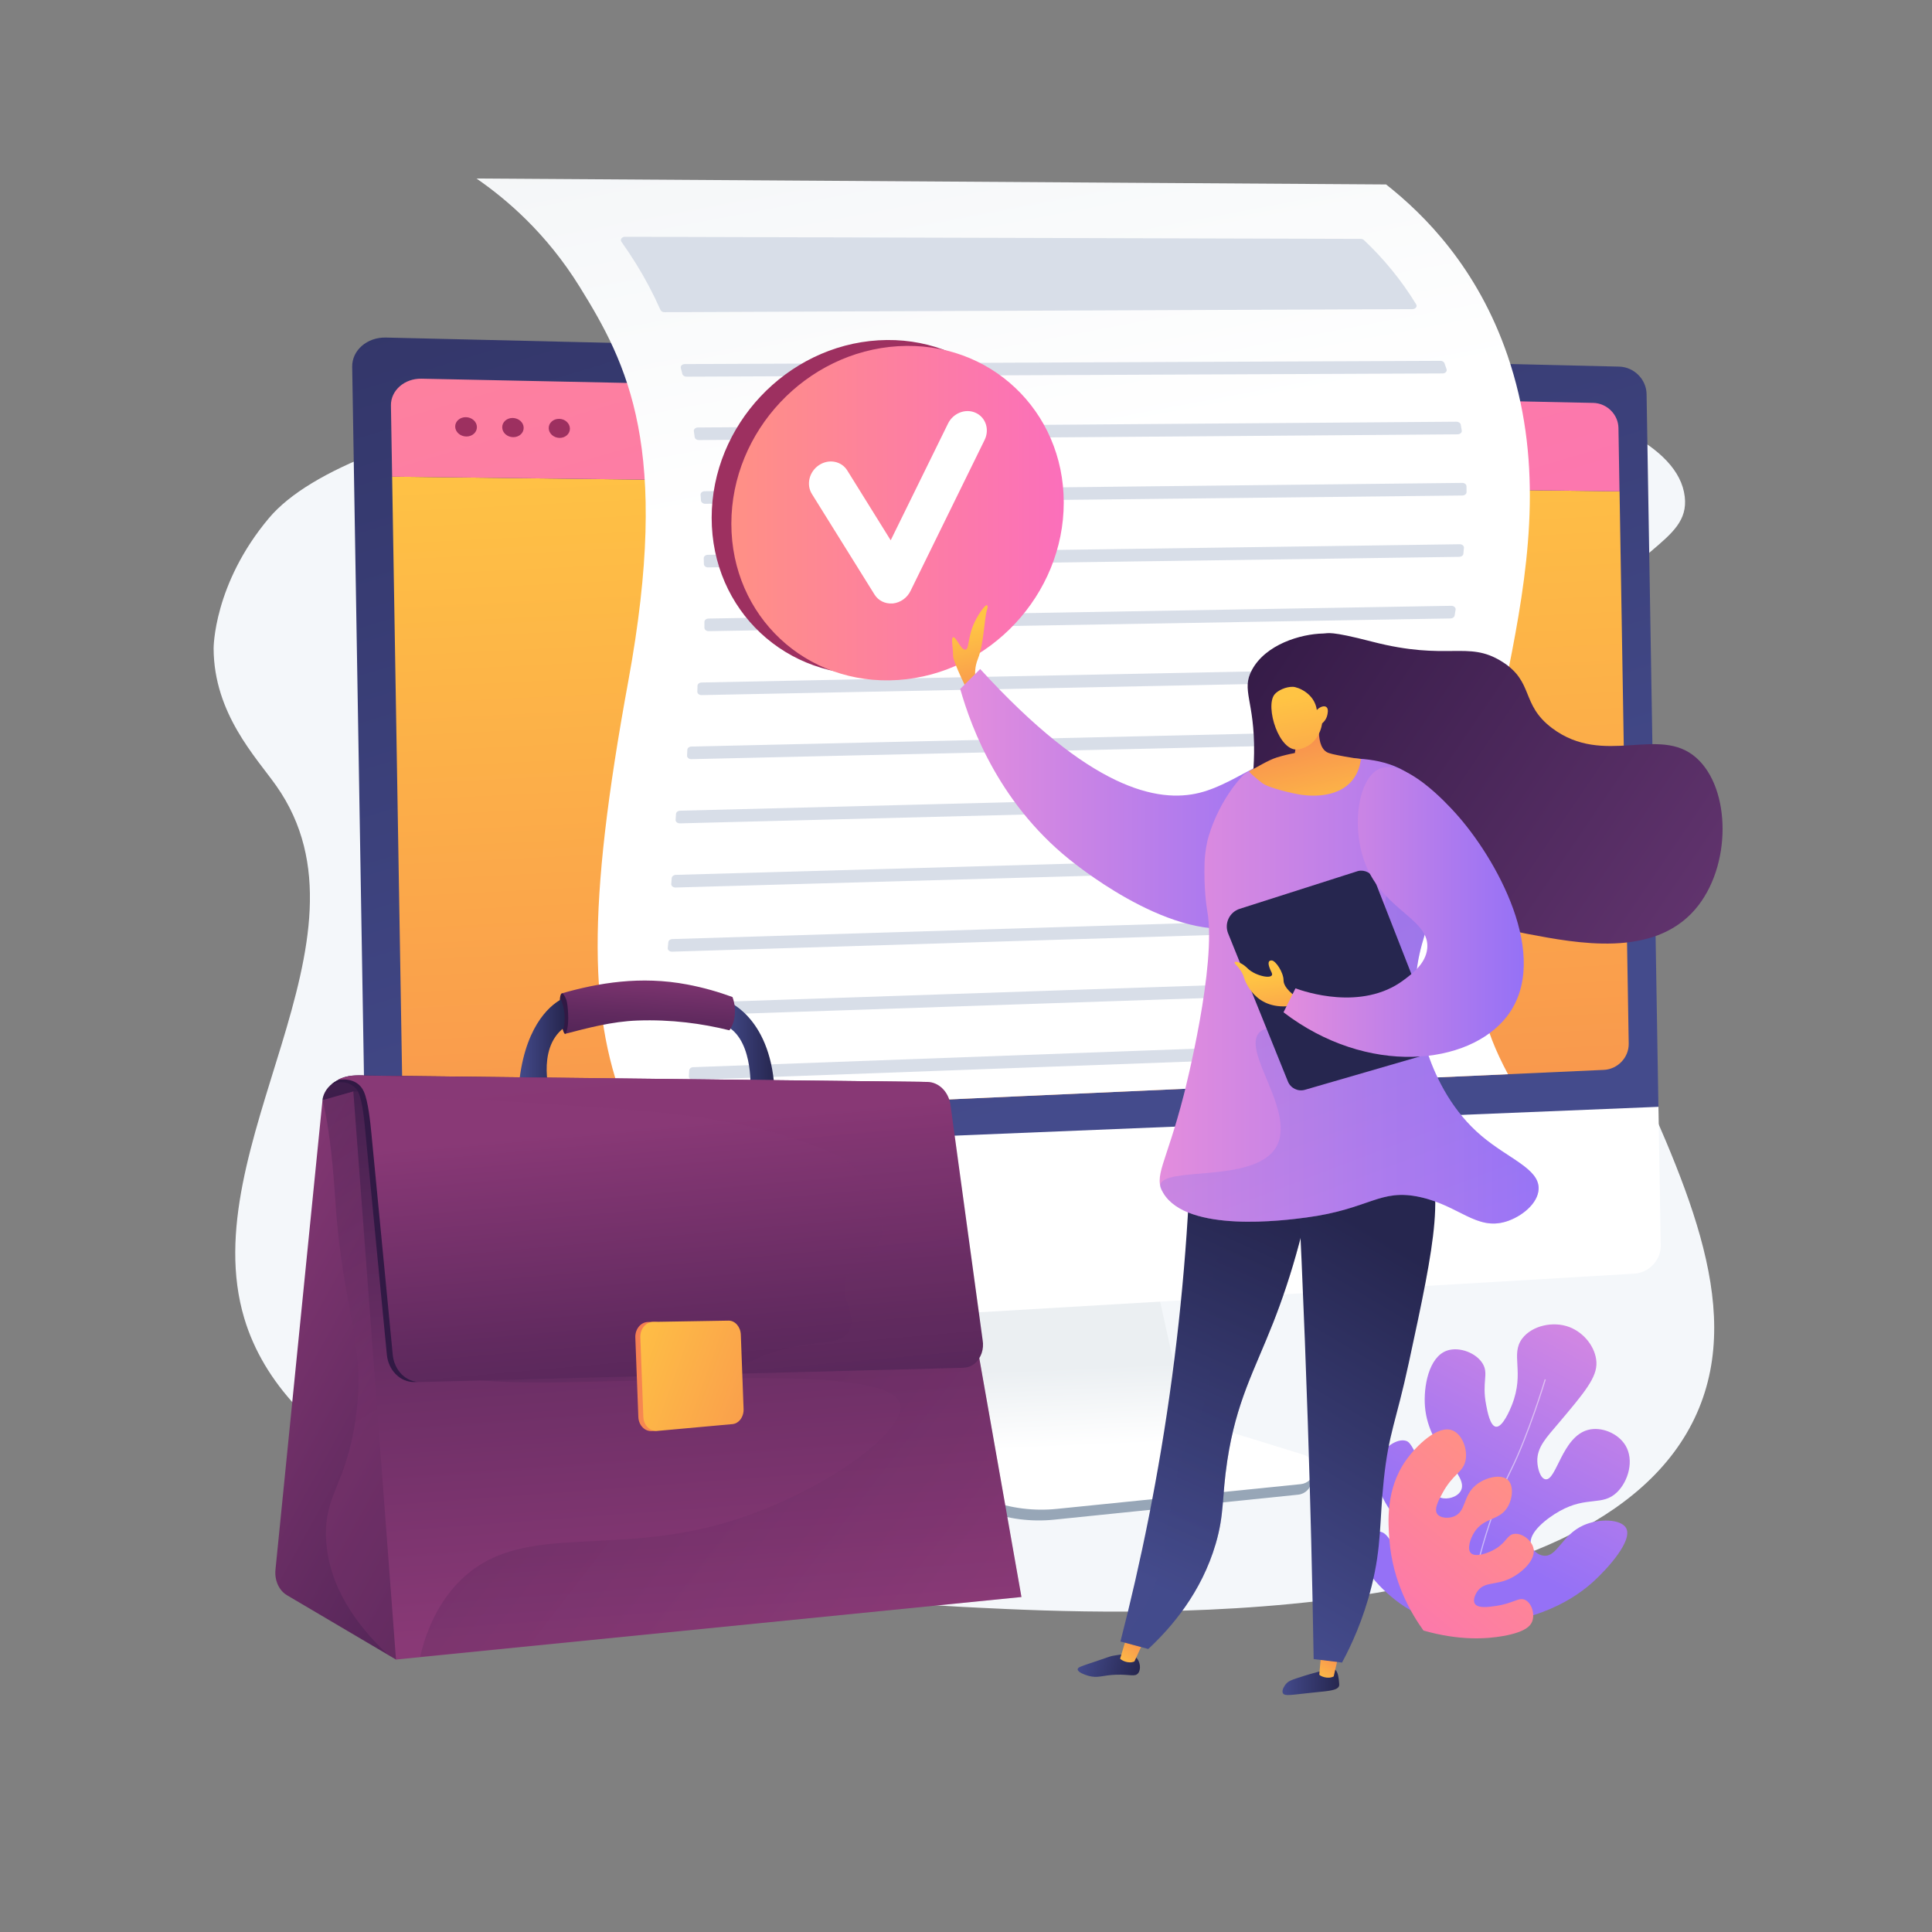
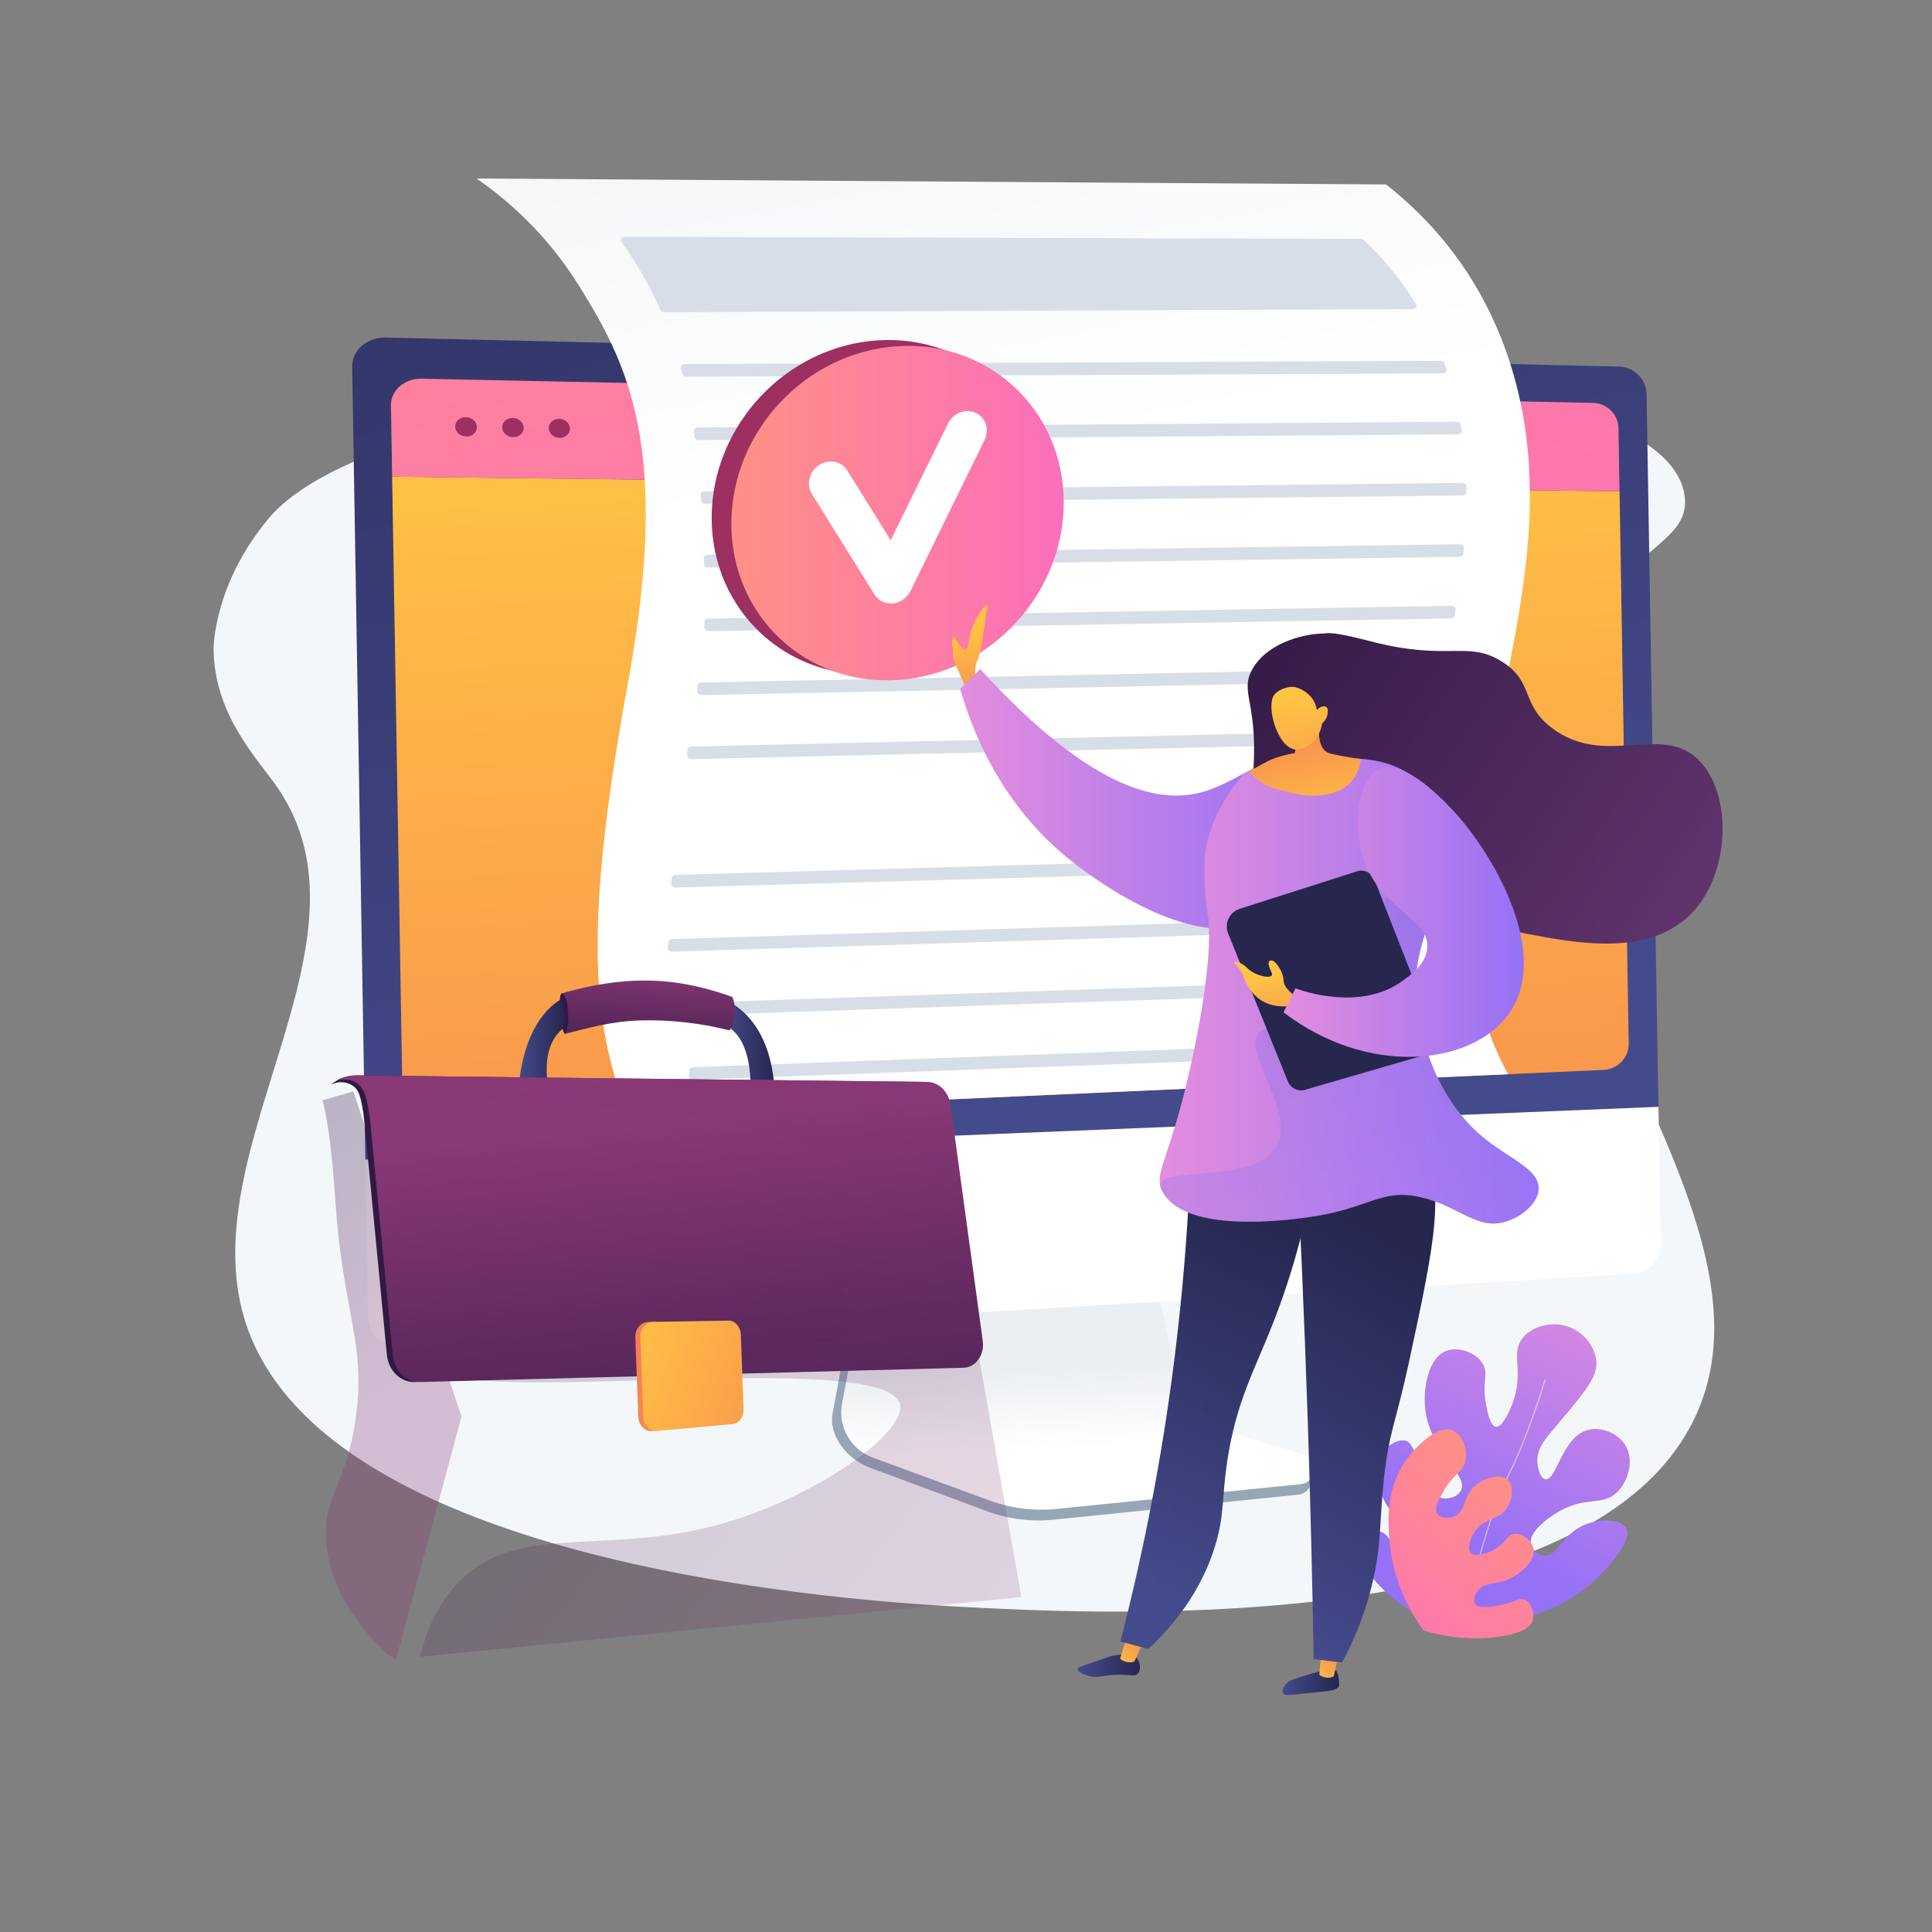
<svg xmlns="http://www.w3.org/2000/svg" x="0px" y="0px" viewBox="0 0 3710 3710" xml:space="preserve">
  <rect x="0" y="0" width="3710" height="3710" fill="#808080" stroke="none" />
  <g id="Background"> </g>
  <g id="Illustration">
    <g id="Business_rule">
      <path fill="#F4F7FA" d="M3258.5,2713.8C3067,3145.6,2124.6,3099.3,1882,3087.4c-130.8-6.4-1262.5-53.5-1412.9-555.8 c-99.3-331.7,269.2-727.5,61.5-1022.5c-38.6-54.8-119.9-138.5-120.4-263.9c0,0-0.5-123.6,106.5-250.6 C833.8,618.2,3189,558.9,3235.2,953.7c10.6,90.5-113.2,96.8-205.7,273.8C2764.8,1734.5,3446.5,2290,3258.5,2713.8z" />
      <g>
        <g>
          <linearGradient id="SVGID_1_" gradientUnits="userSpaceOnUse" x1="3110.602" y1="2449.177" x2="2837.713" y2="2969.895">
            <stop offset="3.597120e-03" style="stop-color:#E38DDD" />
            <stop offset="1" style="stop-color:#9571F6" />
          </linearGradient>
          <path fill="url(#SVGID_1_)" d="M2808.5,3121.8c-31.8-2.5-72.5-11.4-111.6-36.9c-42.3-27.6-97.3-84.4-83-120.2 c5.4-13.4,20.8-24.8,34.4-23.7c20.1,1.6,22.4,29.5,57.2,59.8c6.4,5.6,39.7,34.6,56.3,24.8c8.2-4.9,10.7-18.3,9.3-28.5 c-3.9-29.9-40.4-34.5-75.5-66.8c-35.6-32.8-65.2-90-48.3-128.7c9.7-22.2,35.5-39.8,52.4-34.9c7.2,2.1,11.8,8,33.8,55.5 c18,39,22,50.3,33.7,54c12,3.8,30.6-1,37.6-12.8c18.4-30.7-61.2-76-68.4-162c-3.2-38.5,7.2-95.6,42.1-107.8 c23.6-8.3,57.2,4.4,69.3,26c10.9,19.5-2.4,34.2,6,78c2.5,13.3,7.7,40.6,18.8,42.1c12.9,1.7,27.4-33.2,30.7-41.7 c25.2-63.9-3.7-96.8,20-127.9c18.5-24.2,58.7-33.9,90.6-21.7c27.9,10.7,50.2,38.5,51.7,67.4c1.5,29.3-23.2,58.5-72.5,116.9 c-23.4,27.7-42,46.4-41,73.9c0.5,13.4,5.8,32.3,15.5,34c21.2,3.8,31.7-81.6,81.9-94.8c25.7-6.8,57.7,6.5,71.8,29.7 c17.2,28.4,5.7,68.7-16,89.9c-28.2,27.6-57.2,6.6-110.3,36.3c-23.6,13.2-60.6,41.2-55.2,64.4c2.4,10.1,12.9,20,24.5,21.3 c26,3,34.6-39.7,76.4-58.4c30.1-13.5,71.8-12,81.7,5c14,24-35.6,78.4-62,102.5C3028.7,3065.5,2953.5,3120.7,2808.5,3121.8z" />
          <path opacity="0.5" fill="#FFFFFF" d="M2822.8,3108.2c-4.2-71.3,43-216.5,77.4-285.2c33.6-67.2,65.8-173.5,66.1-174.5l2.1,0.6 c-0.3,1.1-32.5,107.5-66.2,174.9c-34.3,68.4-81.3,213.1-77.2,284.1L2822.8,3108.2z" />
        </g>
        <linearGradient id="SVGID_2_" gradientUnits="userSpaceOnUse" x1="2919.893" y1="2840.962" x2="2606.671" y2="3216.45">
          <stop offset="0" style="stop-color:#FF9085" />
          <stop offset="1" style="stop-color:#FB6FBB" />
        </linearGradient>
        <path fill="url(#SVGID_2_)" d="M2733.5,3131.1c-24-33.3-59.1-93.3-65.4-173.6c-2.6-33.1-7.7-97.7,31.9-153.5 c19.7-27.8,61.5-68.9,89.7-57c18.2,7.6,29.4,36.6,24.3,58.7c-5.2,22.2-24,24.3-44.4,62.1c-7.6,14-16.2,30.4-9.6,39.6 c5.6,7.7,20.8,9.1,32.3,4.5c23.6-9.6,16.2-39,41.8-60.1c18.2-15,48.4-22.1,61.5-9.8c11.3,10.7,9.4,35.6-0.7,52.2 c-16.1,26.6-44.8,18.8-63.6,47.9c-8.3,12.9-14.2,32.4-7,40.1c8.3,8.8,32.7,1.2,48.4-8.5c20.7-12.8,21.4-26.5,35.1-28.2 c15.2-1.9,34.2,12.6,37.1,28.6c4.2,22.4-23.3,46.6-45.1,57.1c-27.9,13.4-48.6,5.6-62.2,23.9c-5,6.7-9.6,17.7-5.5,24.4 c5.8,9.5,27,6.4,41,4.3c34.1-5.1,43.5-17.5,55.8-11.4c12.4,6.1,18.8,26.7,13.4,41.1c-3,8-11.9,20.4-56.2,28.2 C2855,3147.2,2802.9,3151,2733.5,3131.1z" />
      </g>
      <g>
        <path fill="#97A6B7" d="M2341.9,2764c-42.9-13.4-75.4-49.1-85.1-93.4l-67.2-306.2l-530.7,27.7l-60,321.1 c-8.4,45,29,89.3,71.4,105.1l223.6,83.2c41.6,15.5,86.1,21.2,130.2,16.7l468.8-48c13.7-1.4,24.5-12.4,25.9-26.2 c1.4-13.9,10.7-29.6-2.4-33.7L2341.9,2764z" />
        <linearGradient id="SVGID_3_" gradientUnits="userSpaceOnUse" x1="2062.675" y1="2478.119" x2="2070.747" y2="2780.836" gradientTransform="matrix(1 -1.660000e-02 1.660000e-02 1 -46.659 32.267)">
          <stop offset="0.494" style="stop-color:#EBEFF2" />
          <stop offset="1" style="stop-color:#FFFFFF" />
        </linearGradient>
        <path fill="url(#SVGID_3_)" d="M2346.8,2745.2c-42.8-13.3-75.3-48.5-85-92.3l-67.1-302.3l-517.7,27.3l-60,317.1 c-8.4,44.4,16.5,88.4,58.9,104l223.4,82.1c41.5,15.3,86,20.9,130.1,16.4l468.4-47.5c13.7-1.4,24.5-12.2,25.9-25.9 c1.4-13.7-7.1-26.5-20.2-30.5L2346.8,2745.2z" />
        <linearGradient id="SVGID_4_" gradientUnits="userSpaceOnUse" x1="2128.525" y1="2101.773" x2="1239.02" y2="-1021.087" gradientTransform="matrix(1 -1.660000e-02 1.660000e-02 1 -46.659 32.267)">
          <stop offset="0" style="stop-color:#444B8C" />
          <stop offset="0.996" style="stop-color:#26264F" />
        </linearGradient>
        <path fill="url(#SVGID_4_)" d="M3184.8,2134.2l-22.9-1377.6c-0.5-28.2-24.1-51.9-52.7-52.6L740.9,648.2 c-36-0.8-65.2,24.5-64.6,56.4l25.3,1522.4L3184.8,2134.2z" />
        <g>
          <linearGradient id="SVGID_5_" gradientUnits="userSpaceOnUse" x1="1938.737" y1="786.747" x2="2024.608" y2="3411.927" gradientTransform="matrix(1 -1.660000e-02 1.660000e-02 1 -46.659 32.267)">
            <stop offset="0" style="stop-color:#FFC444" />
            <stop offset="0.996" style="stop-color:#F36F56" />
          </linearGradient>
          <path fill="url(#SVGID_5_)" d="M753,915.3l19.8,1189.2c0.5,29.7,28.3,52.7,61.8,51.2l2245.1-101.2c26.8-1.2,48.3-23.9,47.9-50.3 l-17.6-1060.7L753,915.3z" />
          <linearGradient id="SVGID_6_" gradientUnits="userSpaceOnUse" x1="1469.873" y1="-912.096" x2="2248.821" y2="1897.021" gradientTransform="matrix(1 -1.660000e-02 1.660000e-02 1 -46.659 32.267)">
            <stop offset="0" style="stop-color:#FF9085" />
            <stop offset="1" style="stop-color:#FB6FBB" />
          </linearGradient>
          <path fill="url(#SVGID_6_)" d="M3109.9,943.5l-2-121.7c-0.4-25.9-22.2-47.6-48.5-48.1L809.5,727.2 c-32.8-0.7-59.3,22.6-58.8,51.6l2.3,136.5L3109.9,943.5z" />
          <g>
            <path fill="#9D3060" d="M915.8,820c0.2,10.2-9,18.4-20.5,18.2c-11.5-0.2-21-8.6-21.2-18.9c-0.2-10.2,9-18.4,20.6-18.2 C906.2,801.3,915.7,809.8,915.8,820z" />
            <path fill="#9D3060" d="M1005.6,821.4c0.2,10.2-8.9,18.3-20.3,18.1c-11.4-0.2-20.8-8.6-20.9-18.8c-0.2-10.2,8.9-18.3,20.3-18.1 C996.1,802.9,1005.5,811.3,1005.6,821.4z" />
            <path fill="#9D3060" d="M1094.4,822.9c0.2,10.1-8.8,18.2-20,18c-11.3-0.2-20.5-8.5-20.7-18.6c-0.2-10.1,8.8-18.2,20.1-18 C1085,804.4,1094.2,812.8,1094.4,822.9z" />
          </g>
        </g>
        <path fill="#FFFFFF" d="M701.6,2227.1l5.1,304c0.5,31.9,30.5,56.2,66.5,54.1l2365-139.4c28.5-1.7,51.4-26.2,50.9-54.4l-4.4-266 L701.6,2227.1z" />
      </g>
      <g>
        <linearGradient id="SVGID_7_" gradientUnits="userSpaceOnUse" x1="1746.502" y1="-475.306" x2="1979.166" y2="883.152" gradientTransform="matrix(1 -1.660000e-02 1.660000e-02 1 -46.659 32.267)">
          <stop offset="0" style="stop-color:#EBEFF2" />
          <stop offset="1" style="stop-color:#FFFFFF" />
        </linearGradient>
        <path fill="url(#SVGID_7_)" d="M1112.9,550.4c92.7,149.3,175.6,310.4,93.6,757.6c-80.4,438.1-76.4,649-0.2,831l1689.5-76.2 c-49.9-93.1-58.5-153.8-65.2-254.7c-24.9-372,197.5-736.3,64.4-1125.2c-57.8-169-159.6-270.6-233.3-328.7 c-582.2-3.8-1164.5-7.6-1746.7-11.4C972.1,382.2,1048.7,447,1112.9,550.4z" />
        <g>
          <path fill="#D8DEE8" d="M2707.2,1766.1c0.1,3.7,0.1,7.5,0.3,11.2c0.1,3.5-3.3,6.4-7.6,6.6l-1409.3,43.6 c-4.8,0.1-8.7-3.1-8.3-6.9c0.4-3.7,0.7-7.5,1.1-11.3c0.3-3.3,3.6-5.9,7.6-6l1408-43.5 C2703.4,1759.6,2707.2,1762.5,2707.2,1766.1z" />
          <path fill="#D8DEE8" d="M2711.6,1647.2c-0.3,3.8-0.6,7.5-0.9,11.3c-0.3,3.3-3.5,5.9-7.6,6l-1405.8,39.8c-4.7,0.1-8.6-3-8.3-6.9 c0.3-3.7,0.6-7.5,0.9-11.3c0.3-3.3,3.6-5.9,7.6-6.1l1405.9-39.8C2708.1,1640.1,2711.9,1643.3,2711.6,1647.2z" />
          <path fill="#D8DEE8" d="M2717,1884.7c0.6,3.7,1.1,7.4,1.7,11.1c0.6,3.8-2.8,7.1-7.5,7.3l-1405.1,47.5c-4.8,0.2-8.7-3.1-8.3-7 c0.4-3.7,0.7-7.5,1.1-11.3c0.3-3.2,3.6-5.8,7.6-5.9l1402.3-47.4C2712.9,1878.9,2716.5,1881.4,2717,1884.7z" />
-           <path fill="#D8DEE8" d="M2726.5,1528c-0.6,3.8-1.2,7.5-1.8,11.3c-0.5,3.1-3.7,5.5-7.6,5.6l-1411.5,36.2c-4.7,0.1-8.5-3-8.2-6.8 c0.2-3.7,0.4-7.5,0.7-11.3c0.2-3.4,3.5-6,7.7-6.2l1412.7-36.2C2723.3,1520.5,2727.2,1524,2726.5,1528z" />
          <path fill="#D8DEE8" d="M2743.4,2002.7c1.1,3.7,2.3,7.4,3.4,11.1c1.3,4-2.3,7.9-7.3,8l-1408.3,51.8c-4.7,0.2-8.6-3-8.4-6.8 c0.2-3.7,0.4-7.5,0.7-11.4c0.2-3.3,3.5-6,7.6-6.1l1404.2-51.7C2739.1,1997.6,2742.5,1999.7,2743.4,2002.7z" />
          <path fill="#D8DEE8" d="M2748.3,1408.7c-0.8,3.8-1.5,7.5-2.2,11.3c-0.6,3.1-3.8,5.3-7.6,5.4l-1410.9,32.4 c-4.6,0.1-8.4-3-8.2-6.7c0.2-3.7,0.3-7.5,0.5-11.3c0.1-3.4,3.5-6.1,7.7-6.2l1412.7-32.4 C2745.2,1401.1,2749.1,1404.7,2748.3,1408.7z" />
          <path fill="#D8DEE8" d="M2766.1,692.9c3.6,0,6.7,1.9,7.7,4.6c1.4,3.8,2.7,7.5,4,11.4c0,0,0,0.1,0,0.1c1.4,4.1-2.4,8.1-7.6,8.1 l-1452,6.2c-3.8,0-7.1-2.2-7.9-5.2c-1-3.8-1.9-7.5-2.9-11.2c-1.1-4,2.6-7.8,7.7-7.8L2766.1,692.9z" />
          <path fill="#D8DEE8" d="M2805.1,815.5c0.7,3.8,1.3,7.6,1.9,11.3c0.6,3.8-3.1,7.2-7.8,7.2l-1457.2,11.1c-4.1,0-7.6-2.5-8-5.8 c-0.5-3.8-1.1-7.5-1.6-11.2c-0.6-3.8,3.1-7.2,7.8-7.2l1457-11.1C2801,809.9,2804.5,812.3,2805.1,815.5z" />
          <path fill="#D8DEE8" d="M2712.3,593.6l-1436.5,5.9c-3.4,0-6.4-1.7-7.5-4.3c-13.8-31.1-29.4-60.5-47-88.9 c-8.9-14.3-18.2-28.3-27.9-41.9c-3.1-4.3,0.7-9.7,6.9-9.7l1412.7,4c2.3,0,4.6,0.8,6.1,2.3c39.1,36.8,72.6,78,100.3,123.3 C2722.1,588.6,2718.2,593.6,2712.3,593.6z" />
          <path fill="#D8DEE8" d="M2772.6,1289.6c-0.8,3.8-1.5,7.5-2.3,11.3c-0.6,3-3.8,5.3-7.6,5.4l-1415.4,28.5 c-4.6,0.1-8.3-2.9-8.2-6.6c0.1-3.8,0.2-7.5,0.3-11.3c0.1-3.4,3.5-6.2,7.7-6.3l1417.5-28.5 C2769.5,1282,2773.4,1285.6,2772.6,1289.6z" />
          <path fill="#D8DEE8" d="M2795.2,1170.7c-0.6,3.8-1.3,7.5-1.9,11.3c-0.5,3.1-3.8,5.5-7.7,5.6L1360.9,1212 c-4.5,0.1-8.2-2.9-8.2-6.5c0-3.8,0-7.5,0-11.3c0-3.5,3.5-6.3,7.8-6.4l1426.5-24.5C2791.9,1163.3,2795.8,1166.8,2795.2,1170.7z" />
          <path fill="#D8DEE8" d="M2811.2,1052.1c-0.4,3.8-0.7,7.6-1.1,11.3c-0.3,3.3-3.7,5.8-7.8,5.9l-1442.5,20.3 c-4.4,0.1-8-2.8-8.1-6.4c-0.1-3.8-0.2-7.5-0.3-11.2c-0.1-3.6,3.4-6.5,7.8-6.6l1443.9-20.3 C2807.8,1045,2811.6,1048.3,2811.2,1052.1z" />
          <path fill="#D8DEE8" d="M2816.1,933.7c0.1,3.8,0.1,7.6,0.1,11.3c0,3.5-3.5,6.4-7.9,6.5l-1454.1,15.9c-4.3,0-7.8-2.7-8.1-6.1 c-0.3-3.8-0.5-7.5-0.8-11.2c-0.3-3.7,3.3-6.8,7.8-6.8L2808,927.3C2812.4,927.3,2816,930.1,2816.1,933.7z" />
        </g>
        <g>
          <path fill="#9D3060" d="M2004.9,953.7c0,176.5-142.2,329-318.2,340.8c-176.6,11.8-320.1-122.5-320.1-300.1 s143.6-330.2,320.1-340.9C1862.7,642.8,2004.9,777.3,2004.9,953.7z" />
          <linearGradient id="SVGID_8_" gradientUnits="userSpaceOnUse" x1="1404.386" y1="985.391" x2="2042.681" y2="985.391">
            <stop offset="0" style="stop-color:#FF9085" />
            <stop offset="1" style="stop-color:#FB6FBB" />
          </linearGradient>
          <path fill="url(#SVGID_8_)" d="M2042.7,965c0,176.5-142.2,329-318.2,340.8c-176.6,11.8-320.1-122.5-320.1-300.1 s143.6-330.2,320.1-340.9C1900.5,654.1,2042.7,788.6,2042.7,965z" />
          <path fill="#FFFFFF" d="M1713.3,1158.8c-13.8,0.9-26.7-5.5-33.9-17l-120.3-193.2c-11.3-18.1-5.2-42.9,13.6-55.4 c18.7-12.5,43.1-7.9,54.3,10.2l83.4,134.1l110.1-224.2c9.9-20.1,33.6-29.4,53-20.6c19.4,8.7,27.1,32.1,17.2,52.2l-142.3,290 c-6.5,13.3-19.5,22.4-33.8,23.9C1714.2,1158.7,1713.7,1158.7,1713.3,1158.8z" />
        </g>
      </g>
      <g>
        <linearGradient id="SVGID_9_" gradientUnits="userSpaceOnUse" x1="3949.617" y1="1204.76" x2="3893.366" y2="1428.286" gradientTransform="matrix(-1 0 0 1 5811.002 0)">
          <stop offset="0" style="stop-color:#FFC444" />
          <stop offset="0.996" style="stop-color:#F36F56" />
        </linearGradient>
        <path fill="url(#SVGID_9_)" d="M1877.8,1318.9c0,0-11.9-23.8,0-53.5c11.9-29.7,11.9-77.3,17.8-95.2c1.4-4.3,1.1-6.9-0.2-7.9 c-2.8-2.1-15.6,15-23.6,31.7c-14.1,29.6-10.2,52.1-17.8,53.5c-8.6,1.6-18.2-25.6-23.8-23.8c-4.3,1.4,0,18.9,0,35.7 c0,11.9,29.7,71.4,29.7,71.4L1877.8,1318.9z" />
        <linearGradient id="SVGID_10_" gradientUnits="userSpaceOnUse" x1="1843.909" y1="1534.178" x2="2526.868" y2="1534.178">
          <stop offset="3.597120e-03" style="stop-color:#E38DDD" />
          <stop offset="1" style="stop-color:#9571F6" />
        </linearGradient>
        <path fill="url(#SVGID_10_)" d="M2526.1,1576c1.4-29.1,4.5-92.8-30.7-115c-46.5-29.3-115,42-191.6,61.3 c-80.6,20.3-210.7-6.7-421.6-237.6c-12.8,12.8-25.6,25.6-38.3,38.3c21.8,76.6,77.7,227.3,222.3,337.3 c33.8,25.7,238.9,181.6,367.9,99.6C2497.4,1719.8,2523.2,1634.7,2526.1,1576z" />
        <linearGradient id="SVGID_11_" gradientUnits="userSpaceOnUse" x1="-1046.674" y1="3290.758" x2="-938.078" y2="3290.758" gradientTransform="matrix(1 2.900000e-02 -2.900000e-02 1 3605.019 -30.991)">
          <stop offset="0" style="stop-color:#444B8C" />
          <stop offset="0.996" style="stop-color:#26264F" />
        </linearGradient>
        <path fill="url(#SVGID_11_)" d="M2563.7,3205.9c5.9,4.8,7,16.9,7.7,24.8c0.3,3.5,0.5,5.3,0.1,6.5c-2.9,9.1-20.5,10-48,12.8 c-43.6,4.4-56.6,7.9-60,1.4c-3.2-6.1,4.5-16,5.4-17.1c4.7-5.9,10.4-8,21.5-11.7c20.6-6.8,34.5-10.5,38.7-11.6 C2555.4,3204,2559.8,3202.7,2563.7,3205.9z" />
        <linearGradient id="SVGID_12_" gradientUnits="userSpaceOnUse" x1="-588.708" y1="3490.394" x2="-541.065" y2="3391.784" gradientTransform="matrix(0.993 0.123 -0.123 0.993 3537.795 -162.401)">
          <stop offset="0" style="stop-color:#FFC444" />
          <stop offset="0.996" style="stop-color:#F36F56" />
        </linearGradient>
        <path fill="url(#SVGID_12_)" d="M2537.8,3166.1l-4.4,49.7c1.2,2.4,16,9.6,27.7,3.4l11.2-48.8L2537.8,3166.1z" />
        <linearGradient id="SVGID_13_" gradientUnits="userSpaceOnUse" x1="-561.836" y1="3775.663" x2="-446.458" y2="3775.663" gradientTransform="matrix(0.964 0.265 -0.265 0.964 3618.151 -308.919)">
          <stop offset="0" style="stop-color:#444B8C" />
          <stop offset="0.996" style="stop-color:#26264F" />
        </linearGradient>
        <path fill="url(#SVGID_13_)" d="M2182.7,3183.9c7.1,7.9,8.7,22.3,2.6,29.5c-6.1,7-15.2,1.8-41.2,2.5c-27.8,0.8-35,7.4-53.9,2.2 c-7.6-2.1-21.1-7.2-20.8-12.7c0.2-3.8,7-5.8,30-13.5c32.5-10.9,32.4-11.5,39.3-12.6C2155.9,3176.4,2173.3,3173.5,2182.7,3183.9z" />
        <linearGradient id="SVGID_14_" gradientUnits="userSpaceOnUse" x1="-755.281" y1="3649.316" x2="-706.626" y2="3548.612" gradientTransform="matrix(0.98 0.198 -0.198 0.98 3606.941 -227.184)">
          <stop offset="0" style="stop-color:#FFC444" />
          <stop offset="0.996" style="stop-color:#F36F56" />
        </linearGradient>
        <path fill="url(#SVGID_14_)" d="M2164.9,3138.6L2151,3185c1.1,2.5,15.2,10.8,27.4,5.5l20.7-45L2164.9,3138.6z" />
        <linearGradient id="SVGID_15_" gradientUnits="userSpaceOnUse" x1="3697.604" y1="2994.836" x2="3389.87" y2="2301.131" gradientTransform="matrix(-1 0 0 1 5811.002 0)">
          <stop offset="0" style="stop-color:#444B8C" />
          <stop offset="0.996" style="stop-color:#26264F" />
        </linearGradient>
        <path fill="url(#SVGID_15_)" d="M2288.8,2123.1c-2,155.8-12.6,331-38.1,521.4c-25.2,188.1-60.6,358.1-99.1,507.6 c17.8,4.8,35.6,9.6,53.4,14.4c45.1-42.1,102-108.3,129.5-201.9c17-58.1,11.4-87.9,22.2-159.4c17.2-113.8,52.1-173.4,88.1-265.1 c32.4-82.4,70.7-203.4,91.2-365.1C2453.5,2157.7,2371.1,2140.4,2288.8,2123.1z" />
        <linearGradient id="SVGID_16_" gradientUnits="userSpaceOnUse" x1="3697.604" y1="2994.836" x2="3389.87" y2="2301.131" gradientTransform="matrix(-1 0 0 1 5811.002 0)">
          <stop offset="0" style="stop-color:#444B8C" />
          <stop offset="0.996" style="stop-color:#26264F" />
        </linearGradient>
        <path opacity="0.3" fill="url(#SVGID_16_)" d="M2288.8,2123.1c48.6,37,108.9,95.4,107,165.8c-1.4,52.2-35.8,61.8-61.3,138 c-31.3,93.4,6.8,119.3-15.3,237.6c-16.5,88-36.8,69-61.3,176.3c-21.9,95.5-12.2,138.3-46,214.6c-19.5,43.9-43.3,76.3-60.3,96.7 c17.8,4.8,35.6,9.6,53.4,14.4c45.1-42.1,102-108.3,129.5-201.9c17-58.1,11.4-87.9,22.2-159.4c17.2-113.8,52.1-173.4,88.1-265.1 c32.4-82.4,70.7-203.4,91.2-365.1C2453.5,2157.7,2371.1,2140.4,2288.8,2123.1z" />
        <linearGradient id="SVGID_17_" gradientUnits="userSpaceOnUse" x1="3041.928" y1="3333.21" x2="2734.209" y2="2639.539" gradientTransform="matrix(-0.993 -0.123 -0.123 0.993 5727.625 107.974)">
          <stop offset="0" style="stop-color:#444B8C" />
          <stop offset="0.996" style="stop-color:#26264F" />
        </linearGradient>
        <path fill="url(#SVGID_17_)" d="M2484.7,2123.8c10.9,198.2,19.8,400.1,26.6,605.5c5.1,154.2,8.8,306.4,11.3,456.6 c18.2,2.2,36.3,4.5,54.5,6.7c17.6-32.7,40.9-82.6,56.8-146.7c19.4-77.8,14.9-124,23.4-204.6c9.6-90.4,23.4-110.1,48-224.2 c49.9-231.5,74.8-347.2,19.2-419.2C2706.5,2174.6,2649.9,2116,2484.7,2123.8z" />
        <linearGradient id="SVGID_18_" gradientUnits="userSpaceOnUse" x1="-3231.362" y1="1188.611" x2="-2147.473" y2="1924.837" gradientTransform="matrix(1 0 0 1 5580.716 0)">
          <stop offset="0" style="stop-color:#311944" />
          <stop offset="1" style="stop-color:#6B3976" />
        </linearGradient>
        <path fill="url(#SVGID_18_)" d="M2408.9,1580.2c-20.4-13.2-1.8-51.7-0.7-134.3c1.3-101.2-25.5-120.1-3.9-159.8 c26.4-48.6,92.9-68.7,136.9-69.6c9.7-0.2,12-5.5,93.4,15.6c146.6,38,183.3-2.7,248.9,37.9c63.4,39.3,35.7,82.3,97.2,128.4 c99.8,74.7,204.8-6.1,276.2,56.4c67.5,59.1,69,209.6-1.9,291.7c-80.5,93.1-225.6,65.1-322.8,46.7c-20.5-3.9-123.8-25.6-231.4-105 c-59.5-43.9-100.4-90.9-126.4-125.4c-6.1-6.9-15.6-15.2-28.2-16.5c-15.1-1.6-27.2,7.6-33.1,11.7 C2482.3,1579.1,2428.9,1593.2,2408.9,1580.2z" />
        <g>
          <g>
            <linearGradient id="SVGID_19_" gradientUnits="userSpaceOnUse" x1="2226.786" y1="1903.039" x2="2954.558" y2="1903.039">
              <stop offset="3.597120e-03" style="stop-color:#E38DDD" />
              <stop offset="1" style="stop-color:#9571F6" />
            </linearGradient>
            <path fill="url(#SVGID_19_)" d="M2483,1470.8c0,0,170.3-49.7,245.3,35.2c11.7,13.2,23.5,32.7,32.6,75.6 c31.8,150.7-52.9,204.4-41.3,341.2c1.3,15.7,16.1,166.1,125.3,258.5c51.9,44,111.1,62.9,109.7,101.8c-1,28.1-33,53.6-62.7,62.7 c-56.7,17.3-89.8-30.5-164.5-47c-78.1-17.3-96.2,22.9-219.3,39.2c-41,5.4-228,30.1-274.2-47c-19.6-32.8,4.6-53.4,39.2-188 c3.5-13.6,63.4-250.1,45.3-353.2c-1.6-8.9-6.9-45.1-5.3-93.2c0.4-11.9,1.9-25.2,5.3-41c0,0,14.5-67.1,66.7-124.8 C2392.4,1482.7,2401.4,1474.1,2483,1470.8z" />
          </g>
        </g>
        <g opacity="0.3">
          <g>
            <linearGradient id="SVGID_20_" gradientUnits="userSpaceOnUse" x1="3087.769" y1="2524.629" x2="3451.604" y2="1569.011" gradientTransform="matrix(-1 0 0 1 5811.002 0)">
              <stop offset="0" style="stop-color:#AA80F9" />
              <stop offset="0.996" style="stop-color:#6165D7" />
            </linearGradient>
            <path fill="url(#SVGID_20_)" d="M2728.3,1506.1c17.2-0.2,30.6,66.1,32.6,75.6c31.8,150.7-52.9,204.4-41.3,341.2 c1.3,15.7,16.1,166.1,125.3,258.5c51.9,44,111.1,62.9,109.7,101.8c-1,28.1-33,53.6-62.7,62.7c-56.7,17.3-89.8-30.5-164.5-47 c-78.1-17.3-96.2,22.9-219.3,39.2c-41,5.4-228,30.1-274.2-47c-4.8-8-6.6-11.4-6.1-14.9c5.2-37.5,178.3-3.4,221.7-71.7 c42.4-66.7-67.5-186.5-30.7-222.3c28.7-27.9,102,39,161,7.7c37-19.6,43.1-64.6,61.3-161 C2673.1,1659.7,2702.2,1506.4,2728.3,1506.1z" />
          </g>
        </g>
        <g>
          <linearGradient id="SVGID_21_" gradientUnits="userSpaceOnUse" x1="5046.542" y1="953.925" x2="5057.62" y2="658.843" gradientTransform="matrix(-0.984 0.178 0.178 0.984 7329.152 -244.239)">
            <stop offset="0" style="stop-color:#FFC444" />
            <stop offset="0.996" style="stop-color:#F36F56" />
          </linearGradient>
          <path fill="url(#SVGID_21_)" d="M2537.6,1360.4c-2.3,10.8-14,68.6,9.6,83.5c5.1,3.2,15,5.1,34.7,8.8c12.9,2.4,23.7,3.9,31.4,4.8 c-1.1,9.7-4.4,25.5-15.6,39.8c-31.4,40.2-94.3,29.8-103.2,28.2c-31.6-5.8-62.8-15.5-70.3-21.5c-11.4-9.1-20.4-15.9-25.8-22.9 c12.2-5.9,37-21.5,53.5-26.6c12.4-3.8,24-6.5,34.6-8.5c1.7-11.2,3.5-22.3,5.2-33.5C2507.1,1395.1,2522.4,1377.7,2537.6,1360.4z" />
          <linearGradient id="SVGID_22_" gradientUnits="userSpaceOnUse" x1="5043.084" y1="693.426" x2="5038.343" y2="1075.477" gradientTransform="matrix(-0.984 0.178 0.178 0.984 7329.152 -244.239)">
            <stop offset="0" style="stop-color:#FFC444" />
            <stop offset="0.996" style="stop-color:#F36F56" />
          </linearGradient>
          <path fill="url(#SVGID_22_)" d="M2538.8,1389.2c0,0-4.3,42.4-45.5,49.8c-36.9,6.7-64.6-82.4-45.8-105.5 c6.3-7.7,21.8-15,35.3-14.6c9.5,0.3,41.5,12.5,45.9,44.5c6.4-6.7,14.3-8.6,18.2-5.8c5,3.6,2.3,13.9,1.7,16.3 C2546.6,1382,2541.3,1387.1,2538.8,1389.2z" />
        </g>
        <g>
          <path fill="#26264F" d="M2473.2,2076.9l-114.8-284.4c-7.8-19.2,2.5-41,22.2-47.3l227.3-72.6c13.2-3,26.5,4.1,31.4,16.6 l117.4,299.8c5.8,14.9-2.4,31.7-17.8,36.1l-232.9,67.6C2492.6,2096.6,2478.5,2089.8,2473.2,2076.9z" />
        </g>
        <linearGradient id="SVGID_23_" gradientUnits="userSpaceOnUse" x1="3382.83" y1="1874.453" x2="3348.559" y2="2080.078" gradientTransform="matrix(-1 0 0 1 5811.002 0)">
          <stop offset="0" style="stop-color:#FFC444" />
          <stop offset="0.233" style="stop-color:#FCB048" />
          <stop offset="0.996" style="stop-color:#F36F56" />
        </linearGradient>
        <path fill="url(#SVGID_23_)" d="M2487.8,1913.3c0,0-23-15.3-23-30.7c0-15.3-15.3-38.3-23-38.3c-7.7,0-7.7,7.7,0,23 c7.7,15.3-30.7,7.7-46-7.7c-15.3-15.3-30.7-15.3-23-7.7c12.1,12.1,15.3,23,15.3,23s15.3,61.3,82.4,57.5L2487.8,1913.3z" />
        <linearGradient id="SVGID_24_" gradientUnits="userSpaceOnUse" x1="2464.779" y1="1751.27" x2="2926.184" y2="1751.27">
          <stop offset="3.597120e-03" style="stop-color:#E38DDD" />
          <stop offset="1" style="stop-color:#9571F6" />
        </linearGradient>
        <path fill="url(#SVGID_24_)" d="M2648.7,1476.4c49-21.9,131.1,68.3,145.6,84.3c77.3,84.9,186.9,277.5,99.6,390.9 c-72.8,94.6-268.2,115.5-429.2-7.7c7.7-15.3,15.3-30.7,23-46c16.7,6.1,126.7,44.1,207-15.3c17-12.6,43.2-32,46-61.3 c5.2-54.6-77.9-71.5-115-153.3C2592.9,1595.6,2606.5,1495.3,2648.7,1476.4z" />
      </g>
      <g>
        <linearGradient id="SVGID_25_" gradientUnits="userSpaceOnUse" x1="1386.649" y1="2005.543" x2="1487.235" y2="2005.543">
          <stop offset="0" style="stop-color:#444B8C" />
          <stop offset="0.996" style="stop-color:#26264F" />
        </linearGradient>
        <path fill="url(#SVGID_25_)" d="M1393.4,1921c0,0,84.9,28.5,93.8,169c-13.8-1.2-46.2-0.5-46.2-0.5s6-102.2-54.4-122.9 C1391.5,1954.8,1393.4,1921,1393.4,1921z" />
        <linearGradient id="SVGID_26_" gradientUnits="userSpaceOnUse" x1="1225.933" y1="2209.828" x2="1250.078" y2="1850.339">
          <stop offset="9.996050e-02" style="stop-color:#311944" />
          <stop offset="0.267" style="stop-color:#371B47" />
          <stop offset="0.48" style="stop-color:#462150" />
          <stop offset="0.719" style="stop-color:#612A5F" />
          <stop offset="0.974" style="stop-color:#853774" />
          <stop offset="1" style="stop-color:#893976" />
        </linearGradient>
        <path fill="url(#SVGID_26_)" d="M1078.6,1907.6c2.2,25.9,4.3,51.8,6.5,77.7c42.7-11,89.3-23.8,139.2-25.6 c64.7-2.3,123.9,5.7,176.4,18.8c2.3-3.2,7.3-10.9,9.5-23.5c3.7-20.4-2.5-37.4-3.6-40.4c-26.7-9.8-55.7-18.2-86.9-24.1 C1230.1,1873.5,1148.8,1887.5,1078.6,1907.6z" />
        <linearGradient id="SVGID_27_" gradientUnits="userSpaceOnUse" x1="1090.569" y1="1950.851" x2="1366.741" y2="2098.916">
          <stop offset="9.996050e-02" style="stop-color:#311944" />
          <stop offset="0.267" style="stop-color:#371B47" />
          <stop offset="0.48" style="stop-color:#462150" />
          <stop offset="0.719" style="stop-color:#612A5F" />
          <stop offset="0.974" style="stop-color:#853774" />
          <stop offset="1" style="stop-color:#893976" />
        </linearGradient>
        <path fill="url(#SVGID_27_)" d="M1074.6,1930c0.1-9.4,0.8-21,4-22.3c3-1.2,7,7.3,8.8,12c0.7,2,2.3,6.7,3.3,21.8 c1.3,19.5-0.2,29-1.6,34.8c-0.8,3.5-2.1,8.9-4,9c-1.5,0.1-2.9-3.3-4.9-9.9C1077.5,1966.5,1074.3,1951.7,1074.6,1930z" />
        <linearGradient id="SVGID_28_" gradientUnits="userSpaceOnUse" x1="995.578" y1="2012.915" x2="1084.336" y2="2012.915">
          <stop offset="0" style="stop-color:#444B8C" />
          <stop offset="0.996" style="stop-color:#26264F" />
        </linearGradient>
        <path fill="url(#SVGID_28_)" d="M995.6,2092.5c18,3.5,61.7,14,61.7,14s-28.5-91.2,25.2-132.5c1.4-6.8,2.8-17.7,1.1-30.8 c-1.3-10.1-4-18.3-6.4-23.9C1054.4,1931.8,1004.7,1974.2,995.6,2092.5z" />
        <linearGradient id="SVGID_29_" gradientUnits="userSpaceOnUse" x1="698.033" y1="2413.088" x2="540.178" y2="970.143">
          <stop offset="9.996050e-02" style="stop-color:#311944" />
          <stop offset="0.685" style="stop-color:#6D2F66" />
          <stop offset="1" style="stop-color:#893976" />
        </linearGradient>
-         <path fill="url(#SVGID_29_)" d="M619.2,2112.7c0,0,2.2-48.3,78.7-47.4c12,8.9,12.6,48.3,12.6,48.3L619.2,2112.7z" />
        <linearGradient id="SVGID_30_" gradientUnits="userSpaceOnUse" x1="1384.84" y1="3011.835" x2="339.494" y2="2429.766">
          <stop offset="0" style="stop-color:#311944" />
          <stop offset="1" style="stop-color:#893976" />
        </linearGradient>
-         <path fill="url(#SVGID_30_)" d="M551.1,3063.3l209.4,123.5l125.7-466.5l-207.6-624.4l-59.3,16.8l-90.3,901.4 C526.9,3034.6,535.7,3054.2,551.1,3063.3z" />
        <linearGradient id="SVGID_31_" gradientUnits="userSpaceOnUse" x1="441.538" y1="2201.963" x2="756.768" y2="2730.579">
          <stop offset="0" style="stop-color:#311944" />
          <stop offset="1" style="stop-color:#893976" />
        </linearGradient>
        <path opacity="0.3" fill="url(#SVGID_31_)" d="M886.2,2720.3l-207.6-624.4l-59.3,16.8c14.6,55.4,21.6,145.5,24.9,195.6 c14,213.2,60.5,272.4,38,421.1c-18.7,123.8-59.7,141-56.1,224.2c3.9,90.6,56.6,165.6,119,224.1l15.4,9.1L886.2,2720.3z" />
        <linearGradient id="SVGID_32_" gradientUnits="userSpaceOnUse" x1="1244.751" y1="1571.377" x2="1359.722" y2="3114.414">
          <stop offset="9.996050e-02" style="stop-color:#311944" />
          <stop offset="0.685" style="stop-color:#6D2F66" />
          <stop offset="1" style="stop-color:#893976" />
        </linearGradient>
-         <polygon fill="url(#SVGID_32_)" points="678.5,2095.9 1792.2,2107.6 1961.5,3066.7 760.4,3186.8 " />
        <g opacity="0.2">
          <linearGradient id="SVGID_33_" gradientUnits="userSpaceOnUse" x1="1040.516" y1="2444.877" x2="1887.096" y2="3097.161">
            <stop offset="0" style="stop-color:#311944" />
            <stop offset="1" style="stop-color:#893976" />
          </linearGradient>
          <path fill="url(#SVGID_33_)" d="M1792.2,2107.6l-367.6-3.8c-6.8,19.8-17.3,47.3-32.6,78.4c-167.1,339.7-555.7,383.6-548.6,440.2 c10.6,84.6,863.9-38,885.1,75.5c10.3,54.7-166.3,181.2-352.7,230.9c-225.7,60.2-393.3-10.2-505.7,121.1 c-38.2,44.6-55.1,96.5-63.3,131.6l1154.5-114.7L1792.2,2107.6z" />
        </g>
        <linearGradient id="SVGID_34_" gradientUnits="userSpaceOnUse" x1="822.444" y1="2356.363" x2="1178.935" y2="2342.518">
          <stop offset="9.996050e-02" style="stop-color:#311944" />
          <stop offset="0.685" style="stop-color:#6D2F66" />
          <stop offset="1" style="stop-color:#893976" />
        </linearGradient>
        <path fill="url(#SVGID_34_)" d="M698,2065.3c-12.9-0.1-31-2-50.7,9.4c-4.2,2.4-7.9,5.1-11.2,7.8l9.1-3.1 c14.6-4.1,34.7,1.8,42.2,16.5c9.2,18.1,12.5,59.9,14.5,80.5c5.7,58.8,40.9,424.2,40.9,424.2c2.6,30.8,25.9,54,53.3,53.3 l1031.6-58.8c7.6-0.2,15.1-2.7,21.4-7.7c13.1-10.4,19-28.5,16-45.6l-50.8-422.2c-4.3-24.3-22.7-41.9-44.2-42.2L698,2065.3z" />
        <linearGradient id="SVGID_35_" gradientUnits="userSpaceOnUse" x1="1377.323" y1="3552.161" x2="1253.537" y2="2161.047">
          <stop offset="9.996050e-02" style="stop-color:#311944" />
          <stop offset="0.267" style="stop-color:#371B47" />
          <stop offset="0.48" style="stop-color:#462150" />
          <stop offset="0.719" style="stop-color:#612A5F" />
          <stop offset="0.974" style="stop-color:#853774" />
          <stop offset="1" style="stop-color:#893976" />
        </linearGradient>
        <path fill="url(#SVGID_35_)" d="M709.4,2065.5c-12.9-0.1-28.3-2.1-45.4,2.3c-4.6,1.2-12,3.4-15.3,6.1c0,0,36.3-8.3,50,22.2 c8.4,18.6,12.5,59.8,14.5,80.5c5.7,58.8,40.9,424.1,40.9,424.1c2.6,30.8,25.8,54,53.2,53.2l1042.3-27.4 c7.6-0.2,15.1-2.7,21.4-7.7c13.1-10.4,19-28.5,15.9-45.6l-62-453.4c-4.3-24.3-22.7-41.9-44.1-42.2L709.4,2065.5z" />
        <linearGradient id="SVGID_36_" gradientUnits="userSpaceOnUse" x1="1437.666" y1="3874.846" x2="1227.717" y2="1955.705">
          <stop offset="0" style="stop-color:#311944" />
          <stop offset="1" style="stop-color:#893976" />
        </linearGradient>
        <path opacity="0.1" fill="url(#SVGID_36_)" d="M1887,2573.2l-62-453.4c-4.3-24.3-22.7-41.9-44.1-42.2l-1071.5-12.1 c-12.9-0.1-28.3-2.1-45.4,2.3c-4.6,1.2-12,3.4-15.3,6.1c0,0,36.3-8.3,50,22.2c1.3,2.9,2.5,6.5,3.6,10.4 c104.5,5.2,208.5,3.3,311.9,11.1c202.6,14.9,405.3,16.9,592.4,100.4c59.4,26.5,100.1,120.5,84,163.7 c-11.6,31.2-51.2,28.6-65.1,69.6c-14.6,43.2,20.4,72.5,5.7,102.8c-15.4,31.8-62.1,16.8-138,39.7c-42,12.7-74.2,31.3-94.4,44.6 l450.8-11.9c7.6-0.2,15.1-2.7,21.4-7.7C1884.1,2608.3,1890,2590.3,1887,2573.2z" />
        <g>
          <linearGradient id="SVGID_37_" gradientUnits="userSpaceOnUse" x1="1733.698" y1="2863.517" x2="1100.632" y2="2532.596">
            <stop offset="0" style="stop-color:#FFC444" />
            <stop offset="0.996" style="stop-color:#F36F56" />
          </linearGradient>
          <path fill="url(#SVGID_37_)" d="M1396.7,2713.8l-130.5,32.9l-13.8,1.3c-14,1.3-26-10.9-26.6-27l-5.8-152.6 c-0.6-16.1,10.4-29.6,24.4-29.8l13.9-0.2l131.3,16.8c12.5-0.2,23-7,23.6,8l5.3,142.4C1419.1,2720.4,1409.2,2712.7,1396.7,2713.8 z" />
          <linearGradient id="SVGID_38_" gradientUnits="userSpaceOnUse" x1="1166.158" y1="2583.502" x2="1812.25" y2="2814.701">
            <stop offset="0" style="stop-color:#FFC444" />
            <stop offset="0.996" style="stop-color:#F36F56" />
          </linearGradient>
          <path fill="url(#SVGID_38_)" d="M1406.6,2734.7l-144.6,13.1c-13.9,1.3-26-10.9-26.6-27l-5.8-152.6 c-0.6-16.1,10.4-29.5,24.4-29.8l145-2.4c12.5-0.2,23.1,11.9,23.6,27l5.3,142.3C1428.7,2720.4,1419,2733.6,1406.6,2734.7z" />
        </g>
      </g>
    </g>
  </g>
</svg>